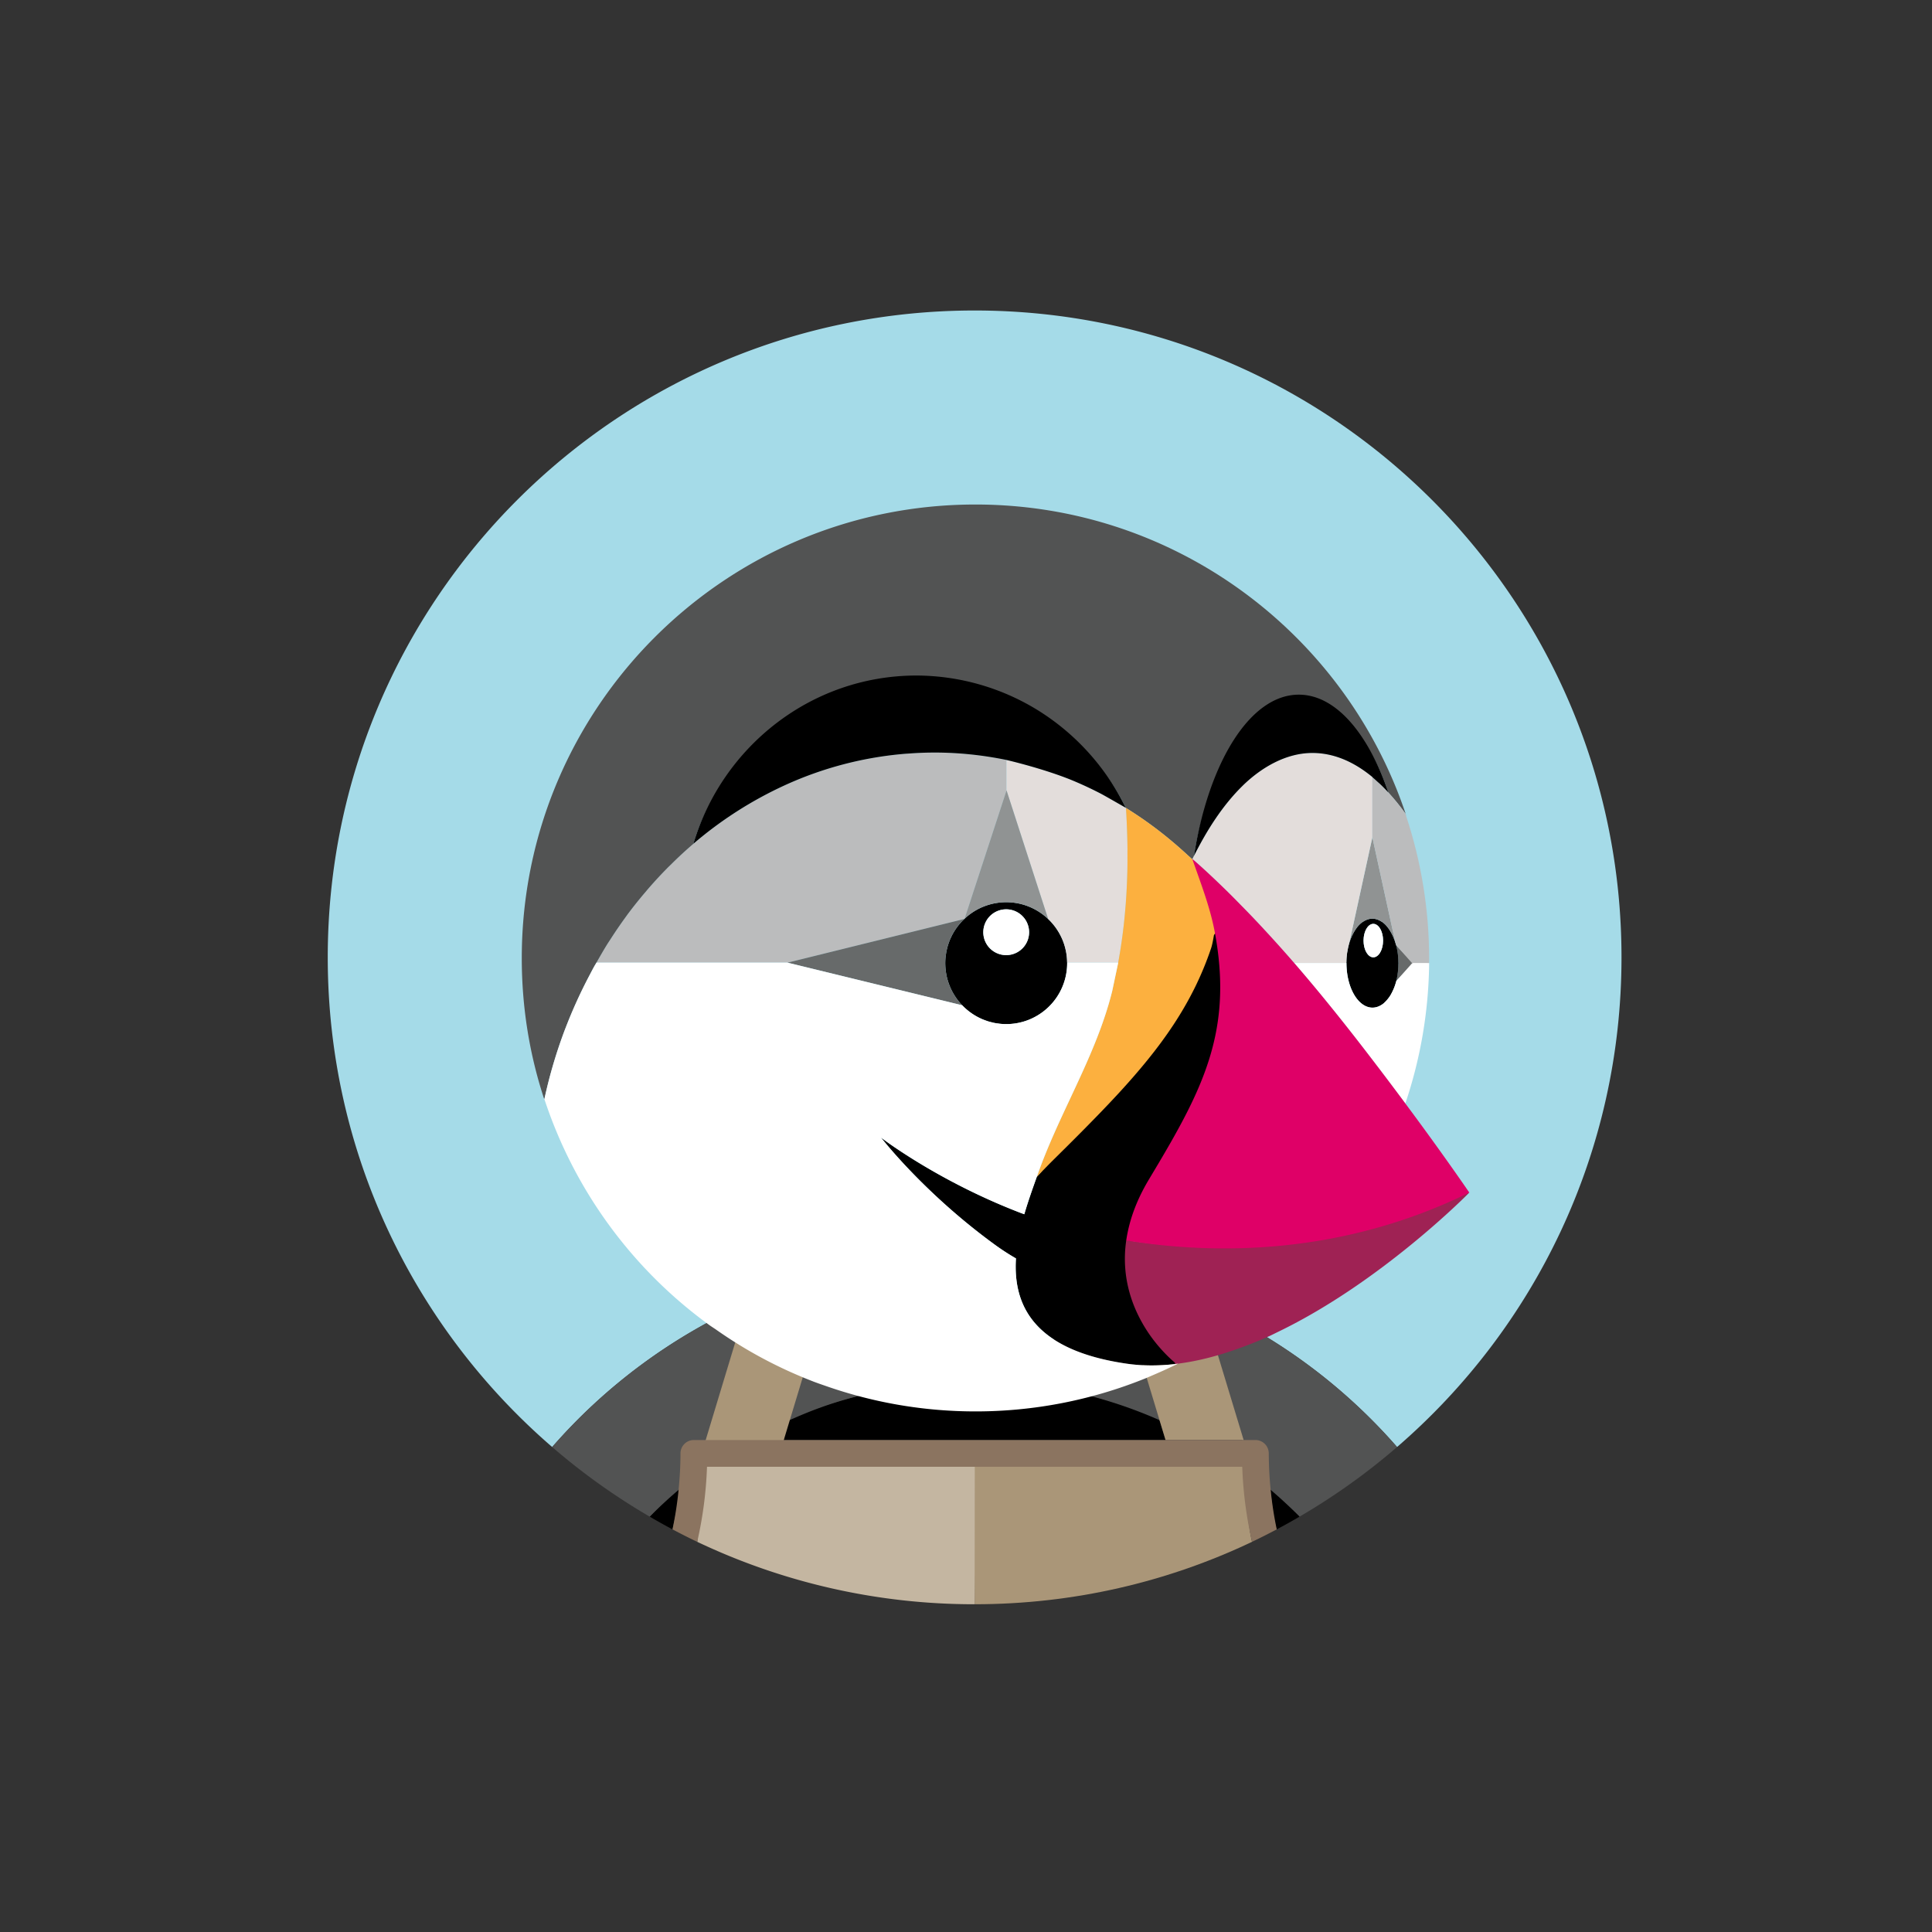
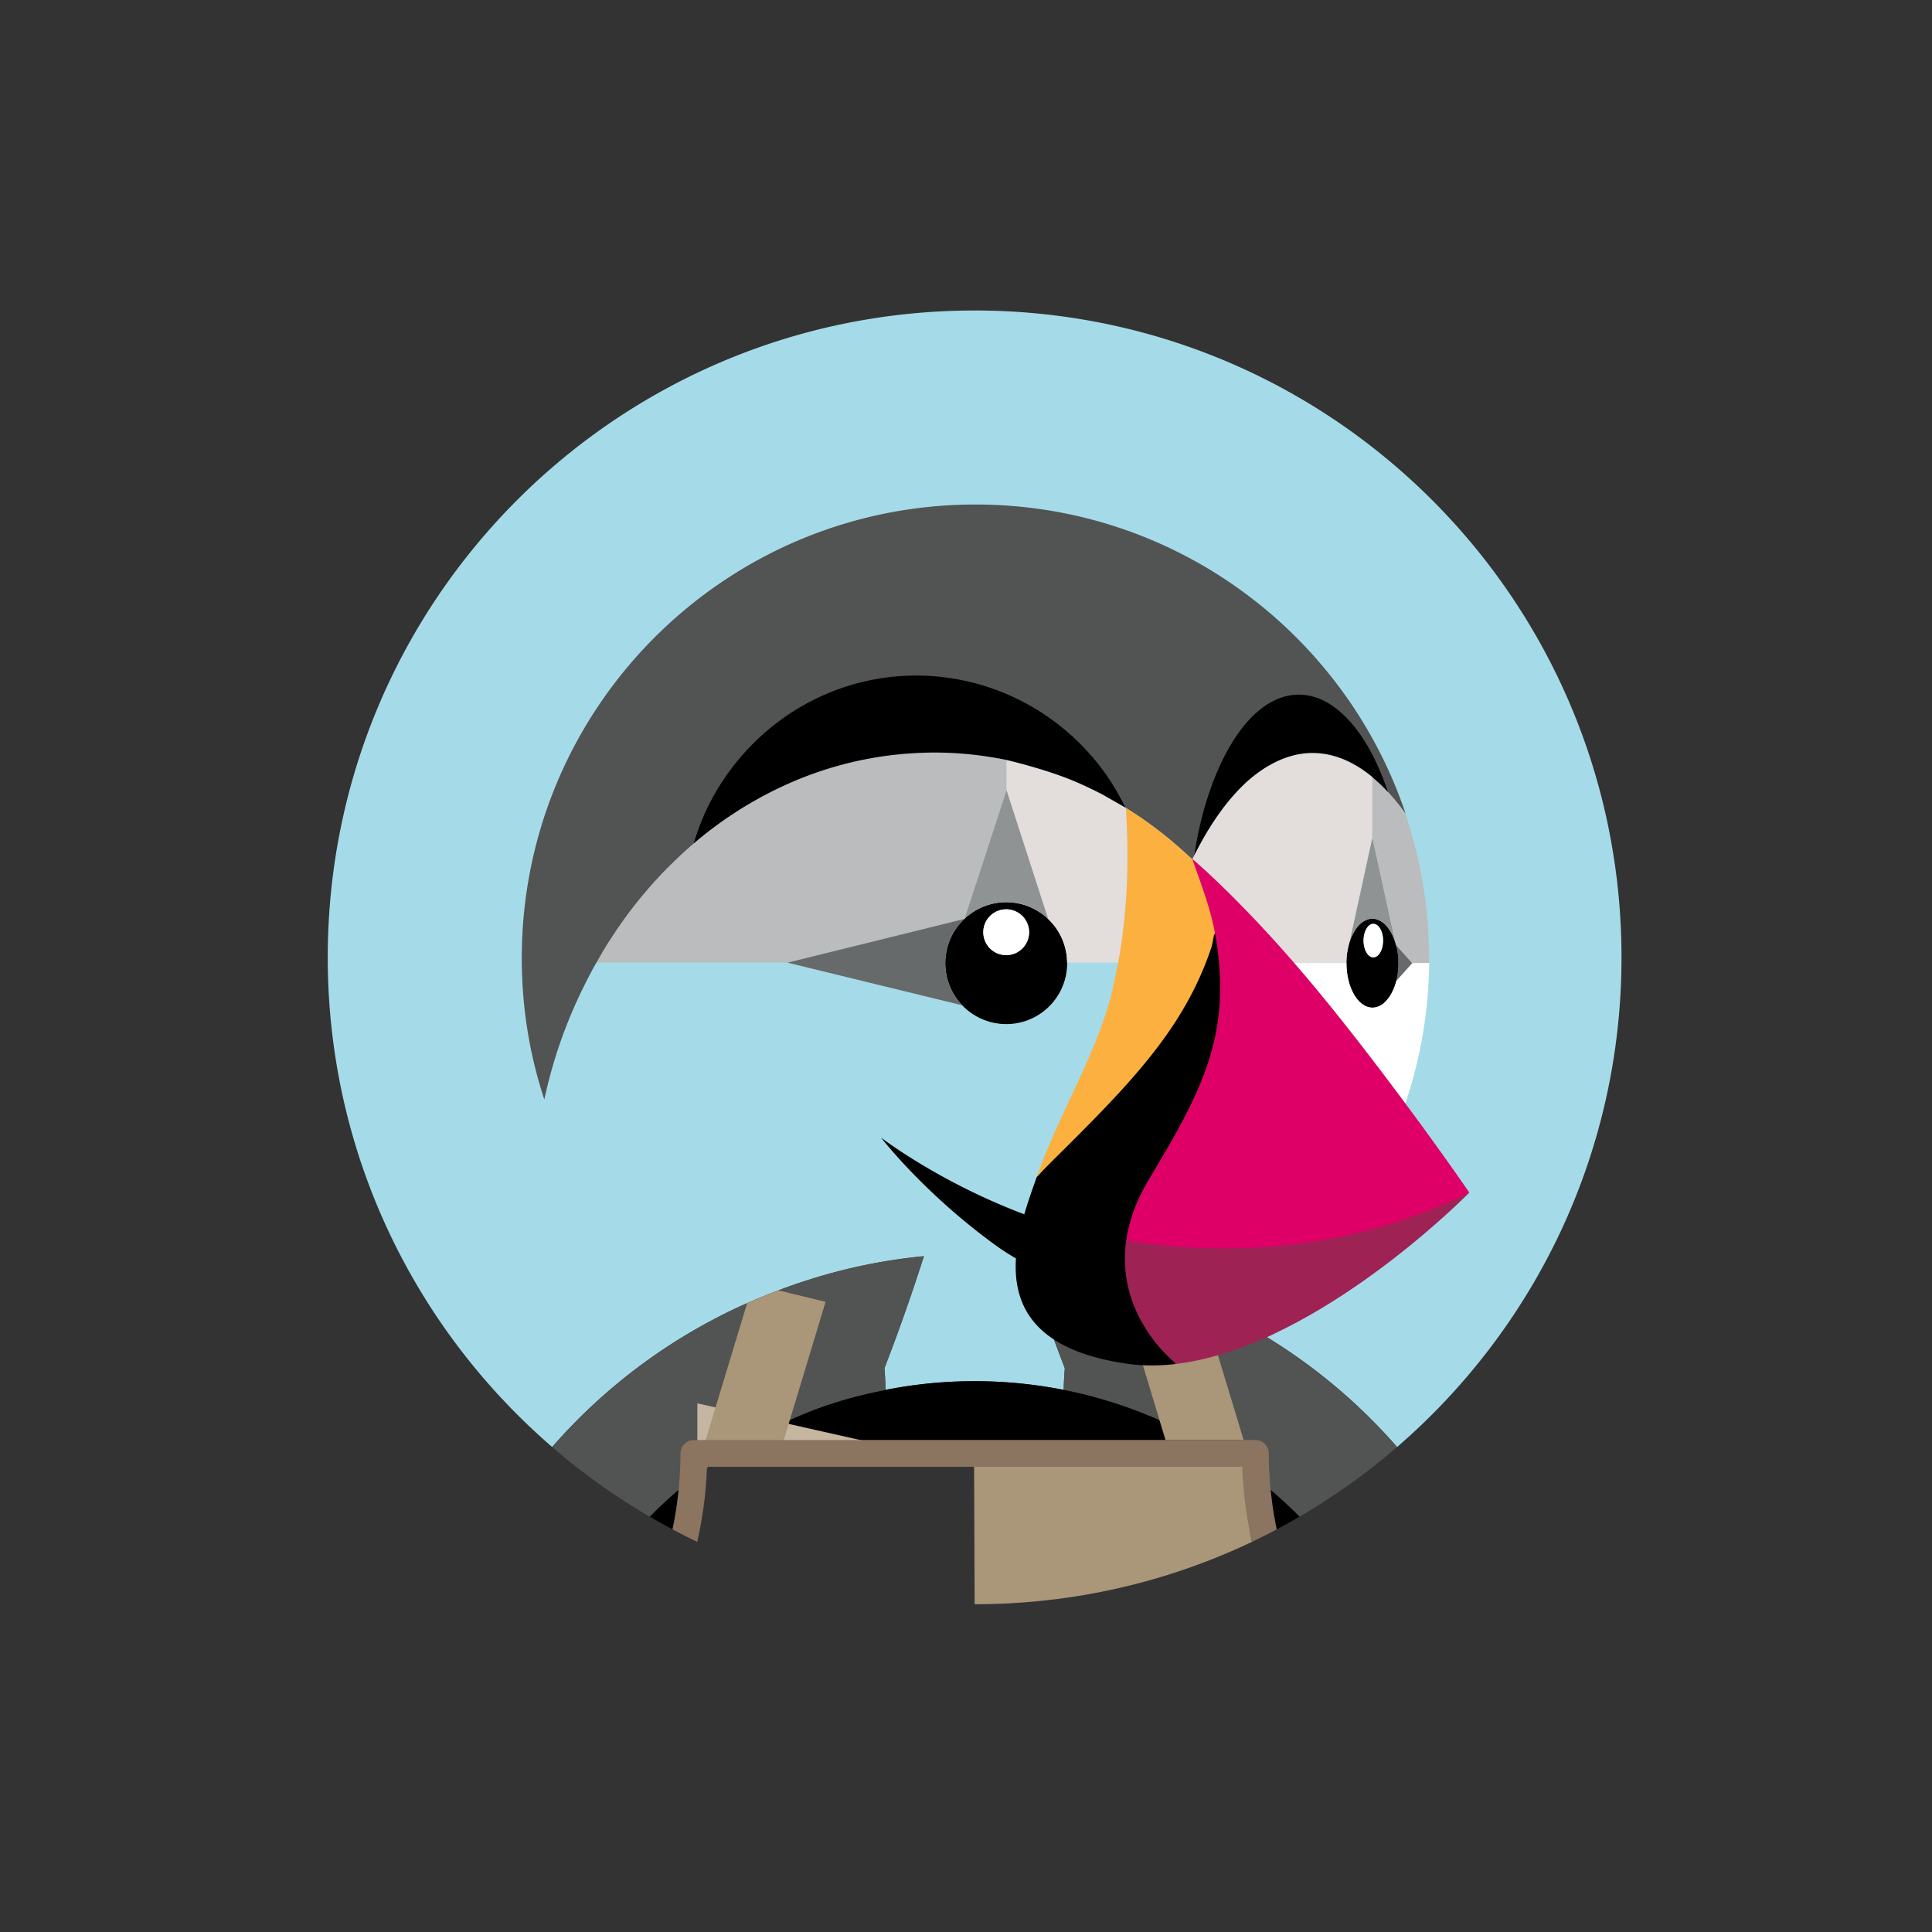
<svg xmlns="http://www.w3.org/2000/svg" width="112" height="112" fill="none" viewBox="0 0 112 112">
  <rect x="0" y="0" width="112" height="112" fill="#333333" stroke="none" />
  <path fill="#A5DBE8" d="M43.31 75.544a32.808 32.808 0 0 1 1.818-.742 33.018 33.018 0 0 1 4.759-1.412 33.054 33.054 0 0 1 3.672-.568 114.791 114.791 0 0 1-2.287 6.495c.034.418.056.837.065 1.256a26.647 26.647 0 0 1 10.326 0c.01-.42.031-.838.065-1.256a114.607 114.607 0 0 1-2.287-6.495c1.235.12 2.46.31 3.672.568a33.046 33.046 0 0 1 4.759 1.412 32.538 32.538 0 0 1 13.118 9.083C88.953 77.01 94 66.847 94 55.5 94 34.79 77.21 18 56.5 18S19 34.79 19 55.5c0 11.347 5.047 21.509 13.01 28.385a32.54 32.54 0 0 1 11.3-8.341Z" />
  <path fill="#525353" d="m69.69 75.544 2.328 8.005.66.03c.43 0 .73.114.73.542 0 .713.038 1.514.106 2.213.58.492 1.286 1.047 1.822 1.587a37.592 37.592 0 0 0 5.654-4.036 32.539 32.539 0 0 0-11.3-8.34Zm-4.551-.08 2.733-.662a33.001 33.001 0 0 0-4.759-1.412 33.031 33.031 0 0 0-3.672-.568c.697 2.188 1.46 4.353 2.287 6.495-.034.418-.056.837-.065 1.256 1.937.382 3.84 1.046 5.602 1.825l-2.126-6.934Z" />
  <path fill="#000" d="M37.664 87.921c.435.254.875.501 1.322.738.157-.752.407-1.793.483-2.566-.58.492-1.27 1.288-1.805 1.828Zm29.555-5.592a26.312 26.312 0 0 0-5.556-1.756 26.648 26.648 0 0 0-10.326 0c-1.936.382-3.957.961-5.717 1.74l-.187 1.166h22.135l-.35-1.15Z" />
  <path fill="#525353" d="M39.4 86.315c.069-.699.118-1.322.118-2.035 0-.428.294-.703.722-.703l.703-.024 2.367-8.01a32.54 32.54 0 0 0-11.3 8.342 37.578 37.578 0 0 0 5.654 4.036 26.766 26.766 0 0 1 1.674-1.55" />
  <path fill="#000" d="M73.8 87.74c.152.761.186.913.214.919.445-.237.886-.483 1.322-.738a27.257 27.257 0 0 0-1.691-1.567l.155 1.386Z" />
  <path fill="#AA9678" d="m67.219 82.329.349 1.15h4.527l-2.405-7.935a33.151 33.151 0 0 0-1.818-.742l-2.734.662 2.08 6.865Z" />
  <path fill="#C4B6A1" d="m40.984 85.082.072-.051h-.069l-.003.051Z" />
  <path fill="#AA9678" d="M72.014 85.031h-.07l.073.051-.003-.051Z" />
  <path fill="#AA9678" d="m71.935 84.915-15.467.018L56.5 93c5.756 0 11.208-1.3 16.082-3.618-.318-1.398-.35-2.904-.402-4.37-.023-.017-.245-.097-.245-.097Z" />
-   <path fill="#C4B6A1" d="M56.475 84.966s-15.552-.02-15.576-.003c-.051 1.466-.354 3.205-.48 4.418A37.343 37.343 0 0 0 56.5 93l.009-8.008-.034-.026Z" />
+   <path fill="#C4B6A1" d="M56.475 84.966s-15.552-.02-15.576-.003c-.051 1.466-.354 3.205-.48 4.418l.009-8.008-.034-.026Z" />
  <path fill="#786453" d="M56.5 84.255v.776-.776Z" />
  <path fill="#676A6A" d="M81.026 55.256c0 .01.004.02.005.03l.003.017v.002c.018.143.025.293.028.444 0 .028.005.054.005.081v.022c0 .03-.005.057-.005.087-.002.145-.011.29-.027.435v.002l-.004.022-.007.033c-.02.149-.047.297-.084.443v.002l.005-.005.002-.007.981-1.027-.989-1.036v.002c.037.145.066.297.087.453Z" />
  <path fill="#000" d="M81.024 56.43c.003-.019.008-.036.01-.056a4.46 4.46 0 0 0 .028-.435c0-.033.005-.065.005-.098 0-.032-.004-.061-.005-.092a4.362 4.362 0 0 0-.028-.444l-.008-.048a3.977 3.977 0 0 0-.087-.453c-.012-.05-.03-.096-.045-.144a2.903 2.903 0 0 0-.354-.768 2.338 2.338 0 0 0-.18-.235 1.518 1.518 0 0 0-.193-.18c-.026-.02-.053-.033-.08-.05a1.104 1.104 0 0 0-.26-.126.913.913 0 0 0-.269-.046.914.914 0 0 0-.268.046c-.092.03-.18.072-.26.126-.026.017-.054.03-.08.05-.12.094-.226.205-.314.33a2.89 2.89 0 0 0-.413.852l-.011.036c-.04.135-.07.277-.095.422-.008.045-.018.088-.024.133a4.07 4.07 0 0 0-.039.507c0 .024-.004.047-.004.071h.006c0 1.429.676 2.586 1.51 2.586a.937.937 0 0 0 .412-.101 1.22 1.22 0 0 0 .223-.14c.028-.023.055-.051.082-.077.066-.062.13-.132.19-.21.041-.055.082-.11.12-.171.025-.04.047-.081.07-.123.042-.078.082-.159.118-.245l.04-.093a3.446 3.446 0 0 0 .203-.823Zm-1.411-.934c-.313 0-.566-.434-.566-.97 0-.535.253-.97.566-.97.312 0 .565.435.565.97 0 .536-.253.97-.565.97Z" />
  <path fill="#fff" d="M79.613 53.557c-.313 0-.566.434-.566.97 0 .535.253.97.566.97.312 0 .565-.435.565-.97 0-.536-.253-.97-.565-.97Z" />
  <path fill="#909393" d="M78.223 54.66a2.89 2.89 0 0 1 .413-.852c.088-.126.194-.237.315-.331.025-.02.053-.033.078-.05.081-.054.169-.096.26-.126a.893.893 0 0 1 .27-.046c.091 0 .18.019.268.046.092.03.18.073.26.126.027.017.054.03.08.05.067.052.132.113.194.18.064.075.124.153.18.235.143.215.264.474.353.768l-1.336-6.116-1.335 6.116Z" />
  <path fill="#000" d="M61.861 55.783a3.643 3.643 0 0 0-.023-.364l-.001-.005a3.562 3.562 0 0 0-.06-.348l-.002-.009a3.534 3.534 0 0 0-.091-.332l-.003-.007a3.338 3.338 0 0 0-.124-.319l-.003-.006a3.552 3.552 0 0 0-1.887-1.828l-.01-.004a3.512 3.512 0 0 0-.632-.19l-.017-.003a3.505 3.505 0 0 0-1.343-.002l-.023.004a3.513 3.513 0 0 0-.62.185l-.017.006a3.505 3.505 0 0 0-1.088.699l-.004.012-.013.003a3.58 3.58 0 0 0-.641.818l-.007.01c-.053.094-.1.19-.144.289l-.015.03c-.04.092-.075.186-.107.281-.006.02-.014.037-.02.055-.028.089-.051.18-.073.271-.005.026-.014.052-.02.078-.018.09-.031.182-.043.275-.004.028-.01.056-.013.084-.037.35-.02.705.048 1.051l.002.014c.044.22.11.434.193.637l.003.009a3.545 3.545 0 0 0 1.54 1.738l.005.003c.095.053.193.101.293.146l.025.011c.092.04.188.076.284.108.017.006.033.013.05.018.088.028.18.051.272.072l.074.02c.09.018.182.03.274.043.028.003.055.01.084.012a3.525 3.525 0 0 0 3.296-1.538 3.524 3.524 0 0 0 .604-1.976l-.001-.024-.002-.027Zm-3.53-.413a1.325 1.325 0 0 1-1.226-1.836 1.325 1.325 0 0 1 2.165-.43 1.327 1.327 0 0 1-.94 2.266Z" />
  <path fill="#fff" d="M58.33 52.715a1.327 1.327 0 1 0 0 2.654 1.327 1.327 0 0 0 0-2.654Z" />
  <path fill="#BBBCBD" d="m55.9 53.275.013-.003.004-.012 2.433-7.442v-1.762a20.736 20.736 0 0 0-4.175-.43c-.476 0-.948.02-1.417.052l-.206.014a20.908 20.908 0 0 0-7.075 1.839 22.621 22.621 0 0 0-5.28 3.383l-.002.002c-.427.366-.84.747-1.24 1.142l-.225.22c-.377.38-.742.773-1.095 1.178l-.227.267c-.355.417-.698.845-1.026 1.284-.027.037-.053.076-.08.112-.311.426-.61.86-.895 1.303-.056.087-.113.172-.168.26-.231.367-.447.744-.66 1.122h11.084l10.237-2.53Z" />
  <path fill="#E3DDDB" d="M65.258 52.437a36.911 36.911 0 0 0 .098-2.051c.006-.306.005-.611.003-.917l.002-.265a47.126 47.126 0 0 0-.088-2.365l-.006-.004-.003-.006-.88-.503-.02-.011-.23-.13-.004-.003-.16-.089-.03-.017a21.834 21.834 0 0 0-1.674-.795c-1.261-.533-2.96-1-3.916-1.225v1.762l2.412 7.454.003.006a3.553 3.553 0 0 1 .79 1.115l.002.006c.047.104.088.21.124.32l.003.006c.035.11.066.22.091.333l.003.008c.025.114.045.23.059.348v.005c.014.12.022.242.024.365l.01.02h2.952c.199-1.084.341-2.178.427-3.276l.008-.09Z" />
  <path fill="#FCB03F" d="m69.12 49.802-.005.01.006-.01Z" />
  <path fill="#909393" d="M55.917 53.26a3.602 3.602 0 0 1 1.088-.7l.016-.005c.201-.081.409-.143.621-.185l.023-.004a3.535 3.535 0 0 1 1.343.002l.017.002a3.56 3.56 0 0 1 1.74.908l-.003-.006-2.412-7.454-2.433 7.442Z" />
  <path fill="#676A6A" d="M55.06 57.168a3.485 3.485 0 0 1-.193-.637l-.002-.014a3.514 3.514 0 0 1-.048-1.05c.003-.03.01-.057.013-.085.012-.093.025-.185.044-.275.005-.026.014-.051.02-.078.02-.09.044-.182.072-.27.006-.02.014-.037.02-.056.032-.095.067-.189.107-.28l.015-.031c.044-.098.092-.195.144-.288l.007-.01c.172-.303.389-.58.641-.82l-10.237 2.53h-.02l10.14 2.474a3.545 3.545 0 0 1-.72-1.101l-.003-.009Z" />
  <path fill="#E3DDDB" d="M78.093 55.25c.006-.045.016-.088.024-.133a3.97 3.97 0 0 1 .095-.422l.01-.047 1.336-6.116v-3.487c-1.091-.902-2.26-1.395-3.477-1.395-1.537 0-2.97.85-4.043 1.898-1.173 1.147-2.079 2.591-2.812 4.048l-.102.199c.226.196.45.394.67.596.499.458.989.925 1.47 1.4.224.222.445.448.666.674.234.238.468.476.7.72a80.21 80.21 0 0 1 2.293 2.522c.058.06.098.103.114.121h3.012c0-.024.005-.047.005-.07a4.03 4.03 0 0 1 .039-.508Zm-8.969-5.439-.003-.009-.005.01.013.013a.224.224 0 0 0-.005-.014Z" />
  <path fill="#525353" d="m32.762 59.652.027-.067c.405-1.05.871-2.074 1.397-3.068.081-.155.161-.31.245-.464.047-.084.1-.165.147-.25.214-.377.43-.755.66-1.122l.17-.259c.284-.443.583-.877.894-1.303l.08-.112c.328-.439.67-.867 1.026-1.284.076-.09.15-.179.227-.267.353-.405.718-.797 1.095-1.178l.226-.22c.399-.396.812-.776 1.24-1.142l.002-.003c1.685-5.643 7.125-9.111 13.225-9.111 2.455 0 4.897.707 6.989 1.987 2.146 1.313 3.61 2.595 4.746 4.837l.017.034.089.169.003.005.007.005c.954.59 1.862 1.25 2.719 1.976.288.243.57.492.847.748.091.084.185.164.275.249l.006-.01c0-.003.002-.005.003-.007l.093-.191c.86-5.425 3.59-8.383 6.413-8.383 2.127 0 3.674 1.268 4.842 4.683l.012.037.003.004c.345.376.666.772.963 1.186l.018.024c.017.05.031.1.047.15l-.044-.178c-3.51-10.396-13.343-17.88-24.923-17.88-14.526 0-26.3 11.775-26.3 26.3 0 2.864.457 5.621 1.306 8.186l.004-.015a28.199 28.199 0 0 1 1.204-4.066Z" />
  <path fill="#fff" d="m81.864 55.838-.917 1.027-.002.006a3.422 3.422 0 0 1-.125.383c-.012.032-.026.062-.04.093a2.681 2.681 0 0 1-.118.245c-.022.042-.044.084-.069.123a2.188 2.188 0 0 1-.31.381c-.027.026-.054.054-.082.077a1.224 1.224 0 0 1-.222.14.938.938 0 0 1-.414.101c-.833 0-1.509-1.157-1.509-2.586h-3.028l.001.002a95.973 95.973 0 0 1 1.68 1.996c.53.647 1.052 1.3 1.569 1.957l.076.096c.49.625.974 1.253 1.454 1.884l.14.183c.51.672 1.018 1.346 1.521 2.022a26.25 26.25 0 0 0 1.38-8.14l-.852-.032-.133.042Z" />
  <path fill="#000" d="m52.552 43.692.206-.014c.471-.034.944-.051 1.417-.052 1.427 0 2.82.152 4.175.43.957.226 2.655.692 3.916 1.225a21.79 21.79 0 0 1 1.558.732l.116.063.031.017.16.09.003.002.23.13.02.011.82.468.035.02.025.015c-.028-.057-.06-.112-.09-.169l-.016-.033a13.693 13.693 0 0 0-5.032-5.478 13.48 13.48 0 0 0-6.989-1.988c-6.1 0-11.254 4.109-12.94 9.752a22.618 22.618 0 0 1 5.28-3.382 20.905 20.905 0 0 1 7.075-1.84Z" />
  <path fill="#BBBCBD" d="m81.468 47.155-.019-.025h.001c-.297-.413-.618-.81-.963-1.185l-.008-.01c-.147-.16-.299-.315-.455-.465-.058-.055-.117-.103-.176-.157-.096-.087-.192-.178-.29-.258v3.489l1.336 6.117c.015.047.032.091.045.14l.925 1.037.01-.01h.968c0-.09.006-.178.006-.268v-.001c0-2.805-.45-5.592-1.333-8.255-.016-.049-.03-.1-.047-.15Z" />
  <path fill="#000" d="M72.038 45.548c1.073-1.049 2.506-1.898 4.044-1.898 1.216 0 2.385.493 3.476 1.394v.011c.098.08.194.17.29.258.059.053.119.102.176.157.156.15.308.305.455.465l.008.01a.018.018 0 0 0-.002-.004l-.013-.037c-1.168-3.415-3.052-5.634-5.18-5.634-2.822 0-5.216 3.909-6.075 9.334l.009-.008c.733-1.457 1.64-2.9 2.813-4.048Zm-3.814 33.341s-.38-.3-.862-.856a8.707 8.707 0 0 1-.81-1.087c-.182-.288-.328-.64-.489-.987-.185-.402-.186-.67-.293-1.044a7.218 7.218 0 0 1-.2-3.05c.04-.28.095-.557.164-.831.213-.85.58-1.757 1.154-2.713l.146-.327c.188-.313.23-.299.407-.6 2.51-4.234 3.863-7.436 3.2-12.366a39.325 39.325 0 0 0-.247-1.51c-.057.363-.118.726-.183 1.089-.025.112-.093.235-.119.311-1.09 3.226-2.805 5.598-5.274 8.278-.343.371-.691.739-1.043 1.103-.629.65-1.264 1.293-1.906 1.93l-.817.81c-.254.252-.571.791-.949 1.188-.233.653-.498 1.39-.723 2.164-.1-.038-.197-.072-.3-.112-4.795-1.855-8.006-4.333-8.006-4.333s2.47 3.216 6.633 6.236c.382.277.78.534 1.189.77-.172 2.717 1.027 5.326 6.438 6.104.915.132 1.852.126 2.796.02-.01-.029.053-.028.047-.044-.005-.016.05-.057.05-.057" />
  <path fill="#9F2254" d="M65.33 71.894c4.804.775 11.914.648 19.295-2.808.178-.083.374.136.552.05 0 0-5.045 5.152-11.07 8.065-.176.085-.35.175-.527.256a22.86 22.86 0 0 1-1.769.712c-1.166.419-2.347.736-3.52.883-.053.007-.107.017-.161.023a17.226 17.226 0 0 1-.022-.066l-.008-.025s-.38-.301-.863-.856a8.55 8.55 0 0 1-1.33-2.041 7.696 7.696 0 0 1-.418-1.124 7.245 7.245 0 0 1-.2-3.05l.04-.019Z" />
  <path fill="#FCB03F" d="M61.887 66.425c.642-.637 1.277-1.28 1.906-1.93.351-.365.7-.732 1.043-1.104 2.468-2.68 4.28-5.186 5.37-8.412.026-.076.052-.177.077-.29l.011-.053c.026-.12.05-.254.076-.405.01-.104.336-.314.345-.411-.273-1.405-.903-2.882-1.59-4.009 0 .005.002.01.004.014l-.013-.013c-.09-.085-.185-.165-.276-.249-.277-.255-.56-.505-.847-.748a22.636 22.636 0 0 0-2.72-1.976c.049.79.08 1.578.088 2.365l-.002.265c.002.306.003.611-.003.917a36.885 36.885 0 0 1-.098 2.051l-.008.09a32.252 32.252 0 0 1-.426 3.276l-.347 1.64c-.725 2.938-2.196 5.602-3.406 8.353-.321.73-.625 1.468-.892 2.22l-.076.211c.318-.335.64-.666.967-.992l.817-.81Z" />
  <path fill="#525353" d="M46.011 82.223c1.76-.78 3.39-1.268 5.326-1.65-.01-.42-.031-.838-.065-1.256.827-2.142 1.59-4.307 2.287-6.495-1.233.12-2.46.31-3.672.568a32.967 32.967 0 0 0-4.759 1.412l2.734.662-2.2 6.904.35-.145Z" />
  <path fill="#DF0067" d="M79.808 61.763c-.48-.631-.965-1.26-1.454-1.884l-.076-.096a123.838 123.838 0 0 0-1.588-1.98 96.315 96.315 0 0 0-1.66-1.972l-.108-.125a79.878 79.878 0 0 0-2.293-2.522 64.176 64.176 0 0 0-.7-.72c-.22-.225-.44-.45-.665-.672a55.025 55.025 0 0 0-1.47-1.401c-.22-.202-.444-.4-.67-.596a.05.05 0 0 0-.003.007c.475 1.366 1.017 2.748 1.289 4.173.07.37.129.73.176 1.083.662 4.93-.917 8.149-3.426 12.383l-.553.927c-.574.957-.941 1.862-1.154 2.713a8.196 8.196 0 0 0-.164.831c4.92.794 12.318.942 19.888-2.777 0 0-1.485-2.182-3.718-5.18-.5-.673-1.004-1.342-1.51-2.009l-.14-.183Z" />
  <path fill="#AA9678" d="m45.4 83.602 2.462-8.138-2.734-.662c-.612.23-1.219.475-1.818.742l-2.437 8.058 2.72.043 1.808-.043Z" />
-   <path fill="#fff" d="M47.13 80.081c.241.093.485.176.73.261 2.791.98 5.73 1.48 8.688 1.479a26.216 26.216 0 0 0 9.823-1.904c.16-.064.318-.135.476-.203.258-.11.514-.223.768-.34.226-.106.453-.21.676-.322-.053.007-.107.017-.161.023-.944.107-1.88.113-2.796-.019-5.411-.778-6.61-3.387-6.438-6.104-.41-.236-.807-.493-1.19-.77-4.161-3.02-6.632-6.236-6.632-6.236s3.21 2.478 8.006 4.333c.103.04.2.074.3.112.225-.774.49-1.51.723-2.164l.075-.212c.267-.751.572-1.489.893-2.219 1.21-2.75 2.681-5.415 3.406-8.352l.347-1.64h-2.96v.006h-.001l.001.025c0 .704-.21 1.392-.603 1.975a3.555 3.555 0 0 1-1.555 1.28 3.519 3.519 0 0 1-1.742.258c-.028-.002-.056-.009-.084-.012a3.697 3.697 0 0 1-.274-.043l-.074-.02a3.38 3.38 0 0 1-.273-.072l-.048-.018a3.54 3.54 0 0 1-.285-.108l-.025-.011a3.489 3.489 0 0 1-.293-.146l-.004-.003a3.57 3.57 0 0 1-.821-.637l-10.14-2.474H34.579c-.047.084-.1.165-.146.25-.085.153-.165.308-.246.463a28.07 28.07 0 0 0-1.397 3.068l-.027.067a28.19 28.19 0 0 0-1.204 4.066 26.366 26.366 0 0 0 9.562 13.097c.129.094.265.177.396.268a26.023 26.023 0 0 0 5.615 2.998Z" />
  <path fill="#8B7460" d="M73.662 86.371a21.837 21.837 0 0 1-.11-2.116.776.776 0 0 0-.776-.776H40.224a.776.776 0 0 0-.776.776c0 .712-.042 1.417-.11 2.116a21.48 21.48 0 0 1-.352 2.288c.472.25.948.492 1.432.722.324-1.412.513-2.852.566-4.3 0-.016.003-.033.003-.05h31.026c0 .017.002.034.003.05.053 1.448.242 2.888.566 4.3.482-.23.96-.471 1.432-.722a21.532 21.532 0 0 1-.352-2.288Z" />
</svg>